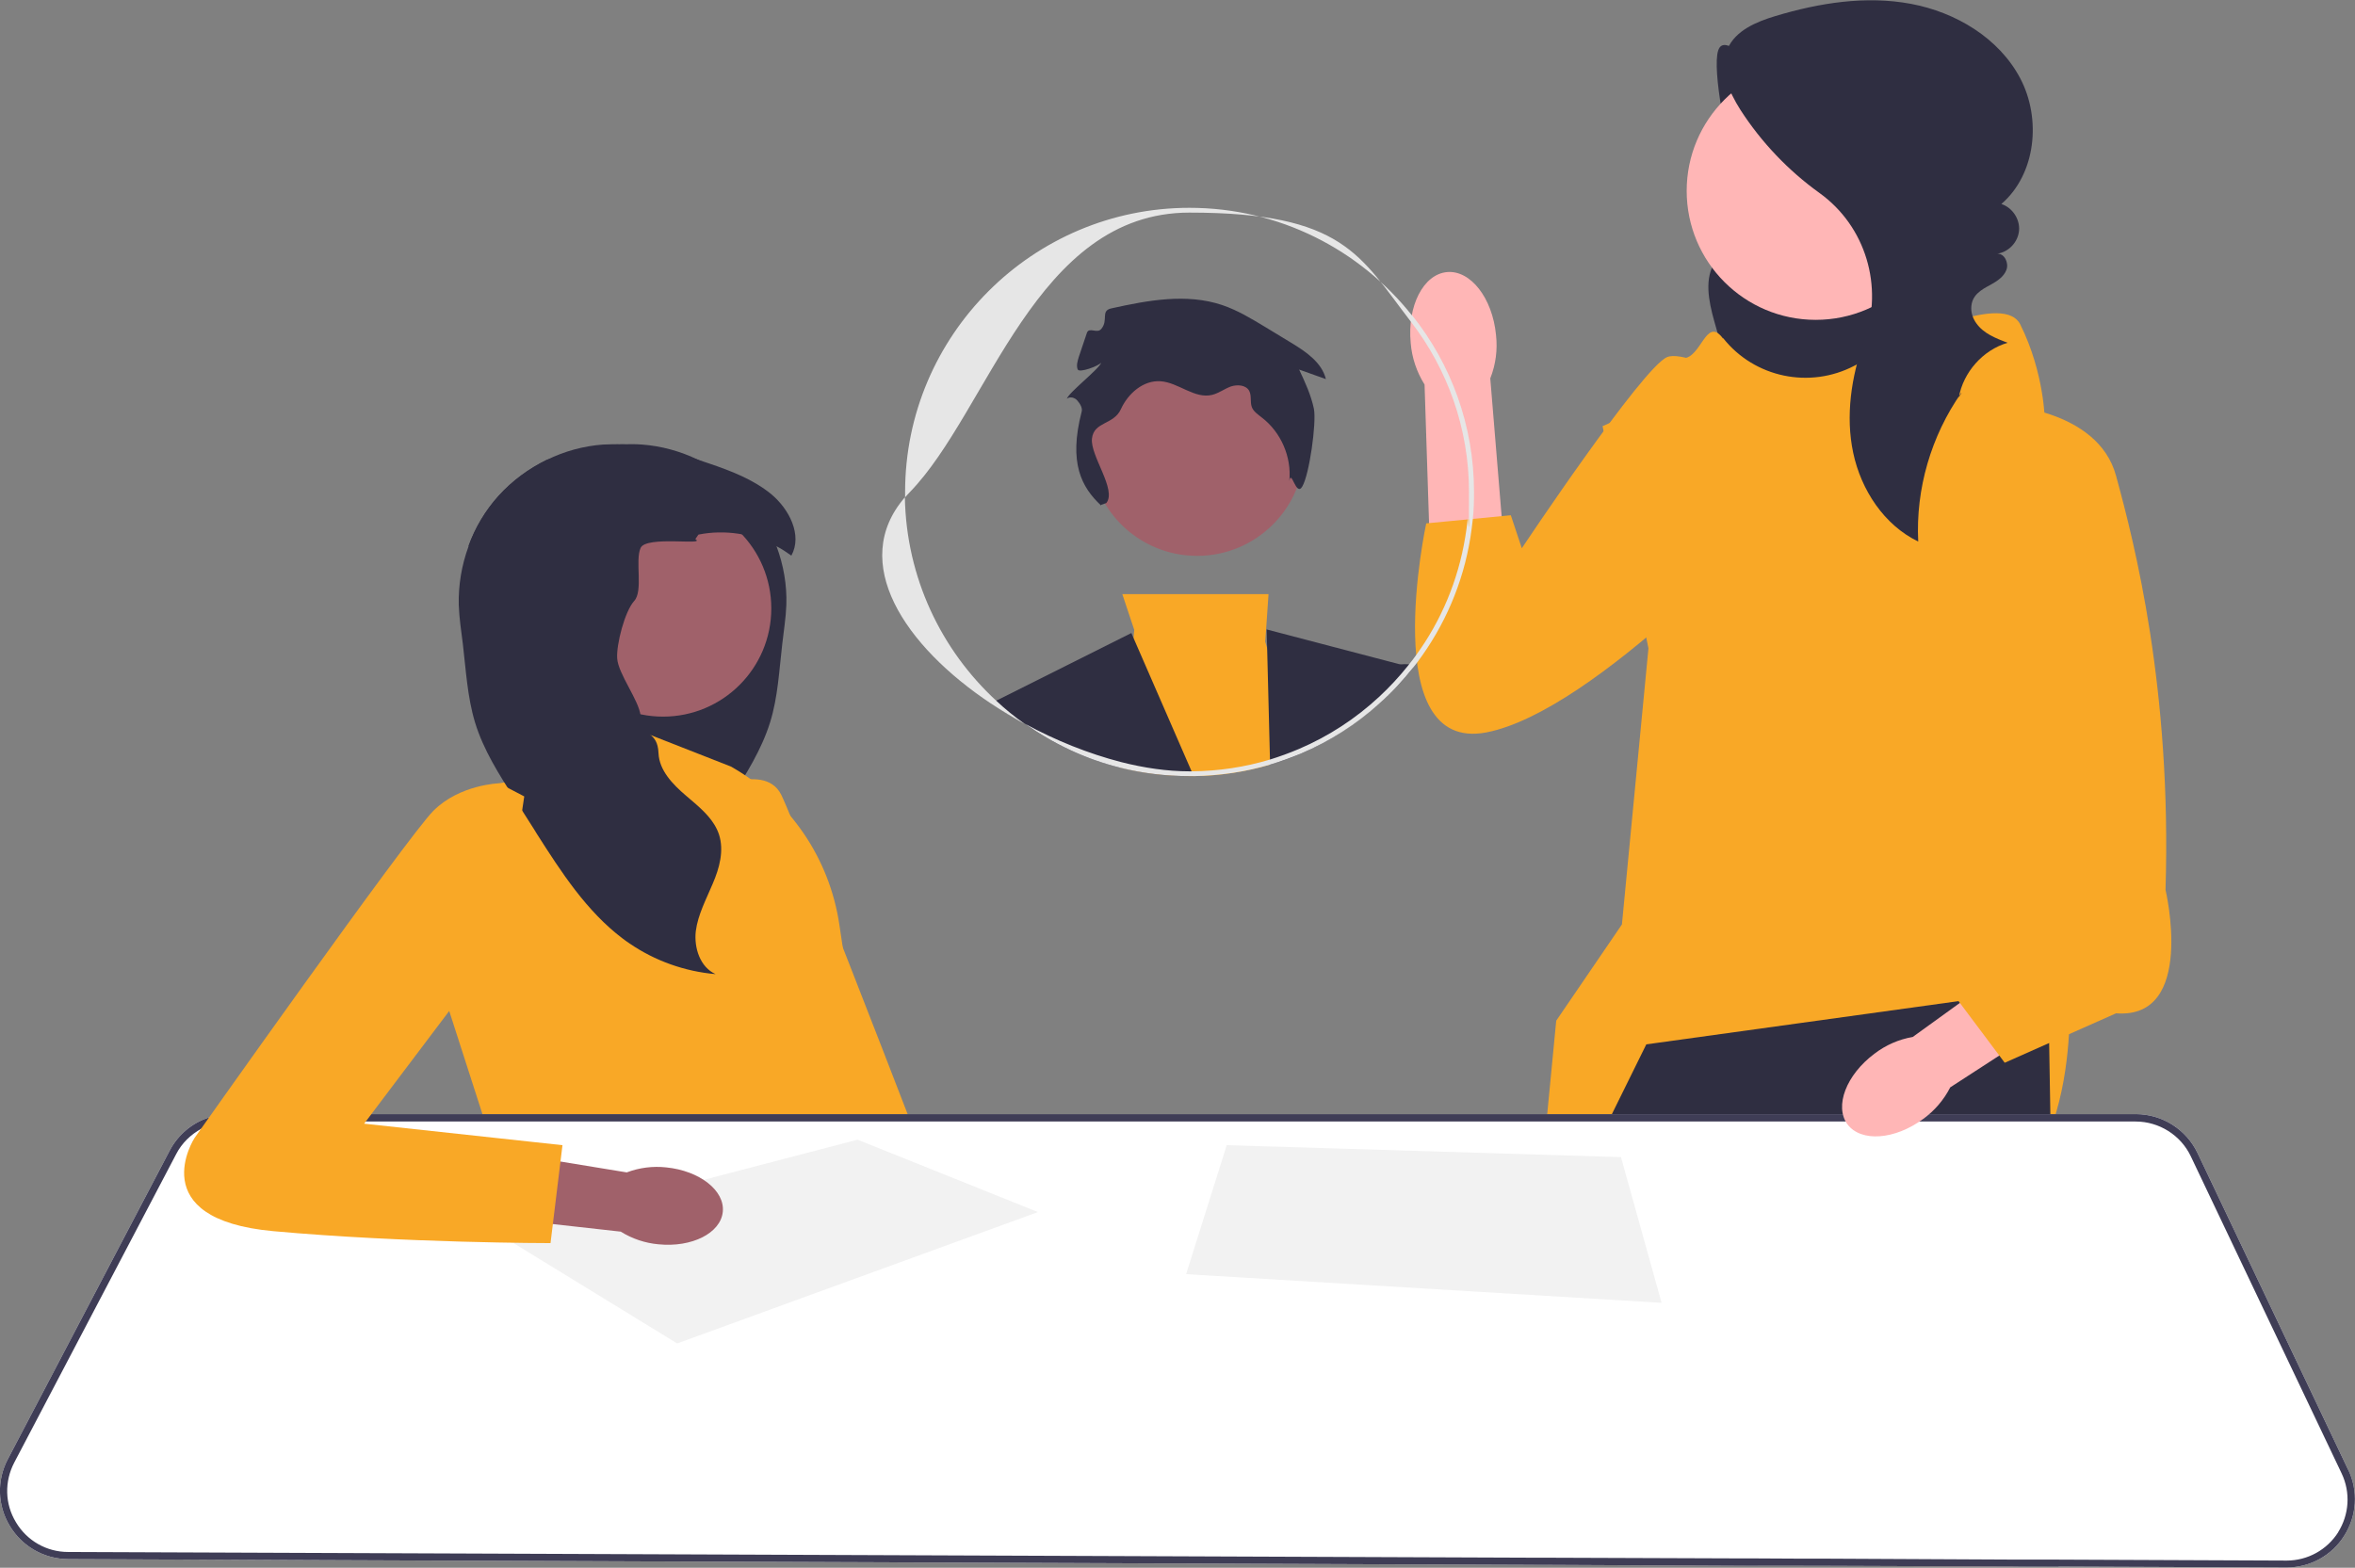
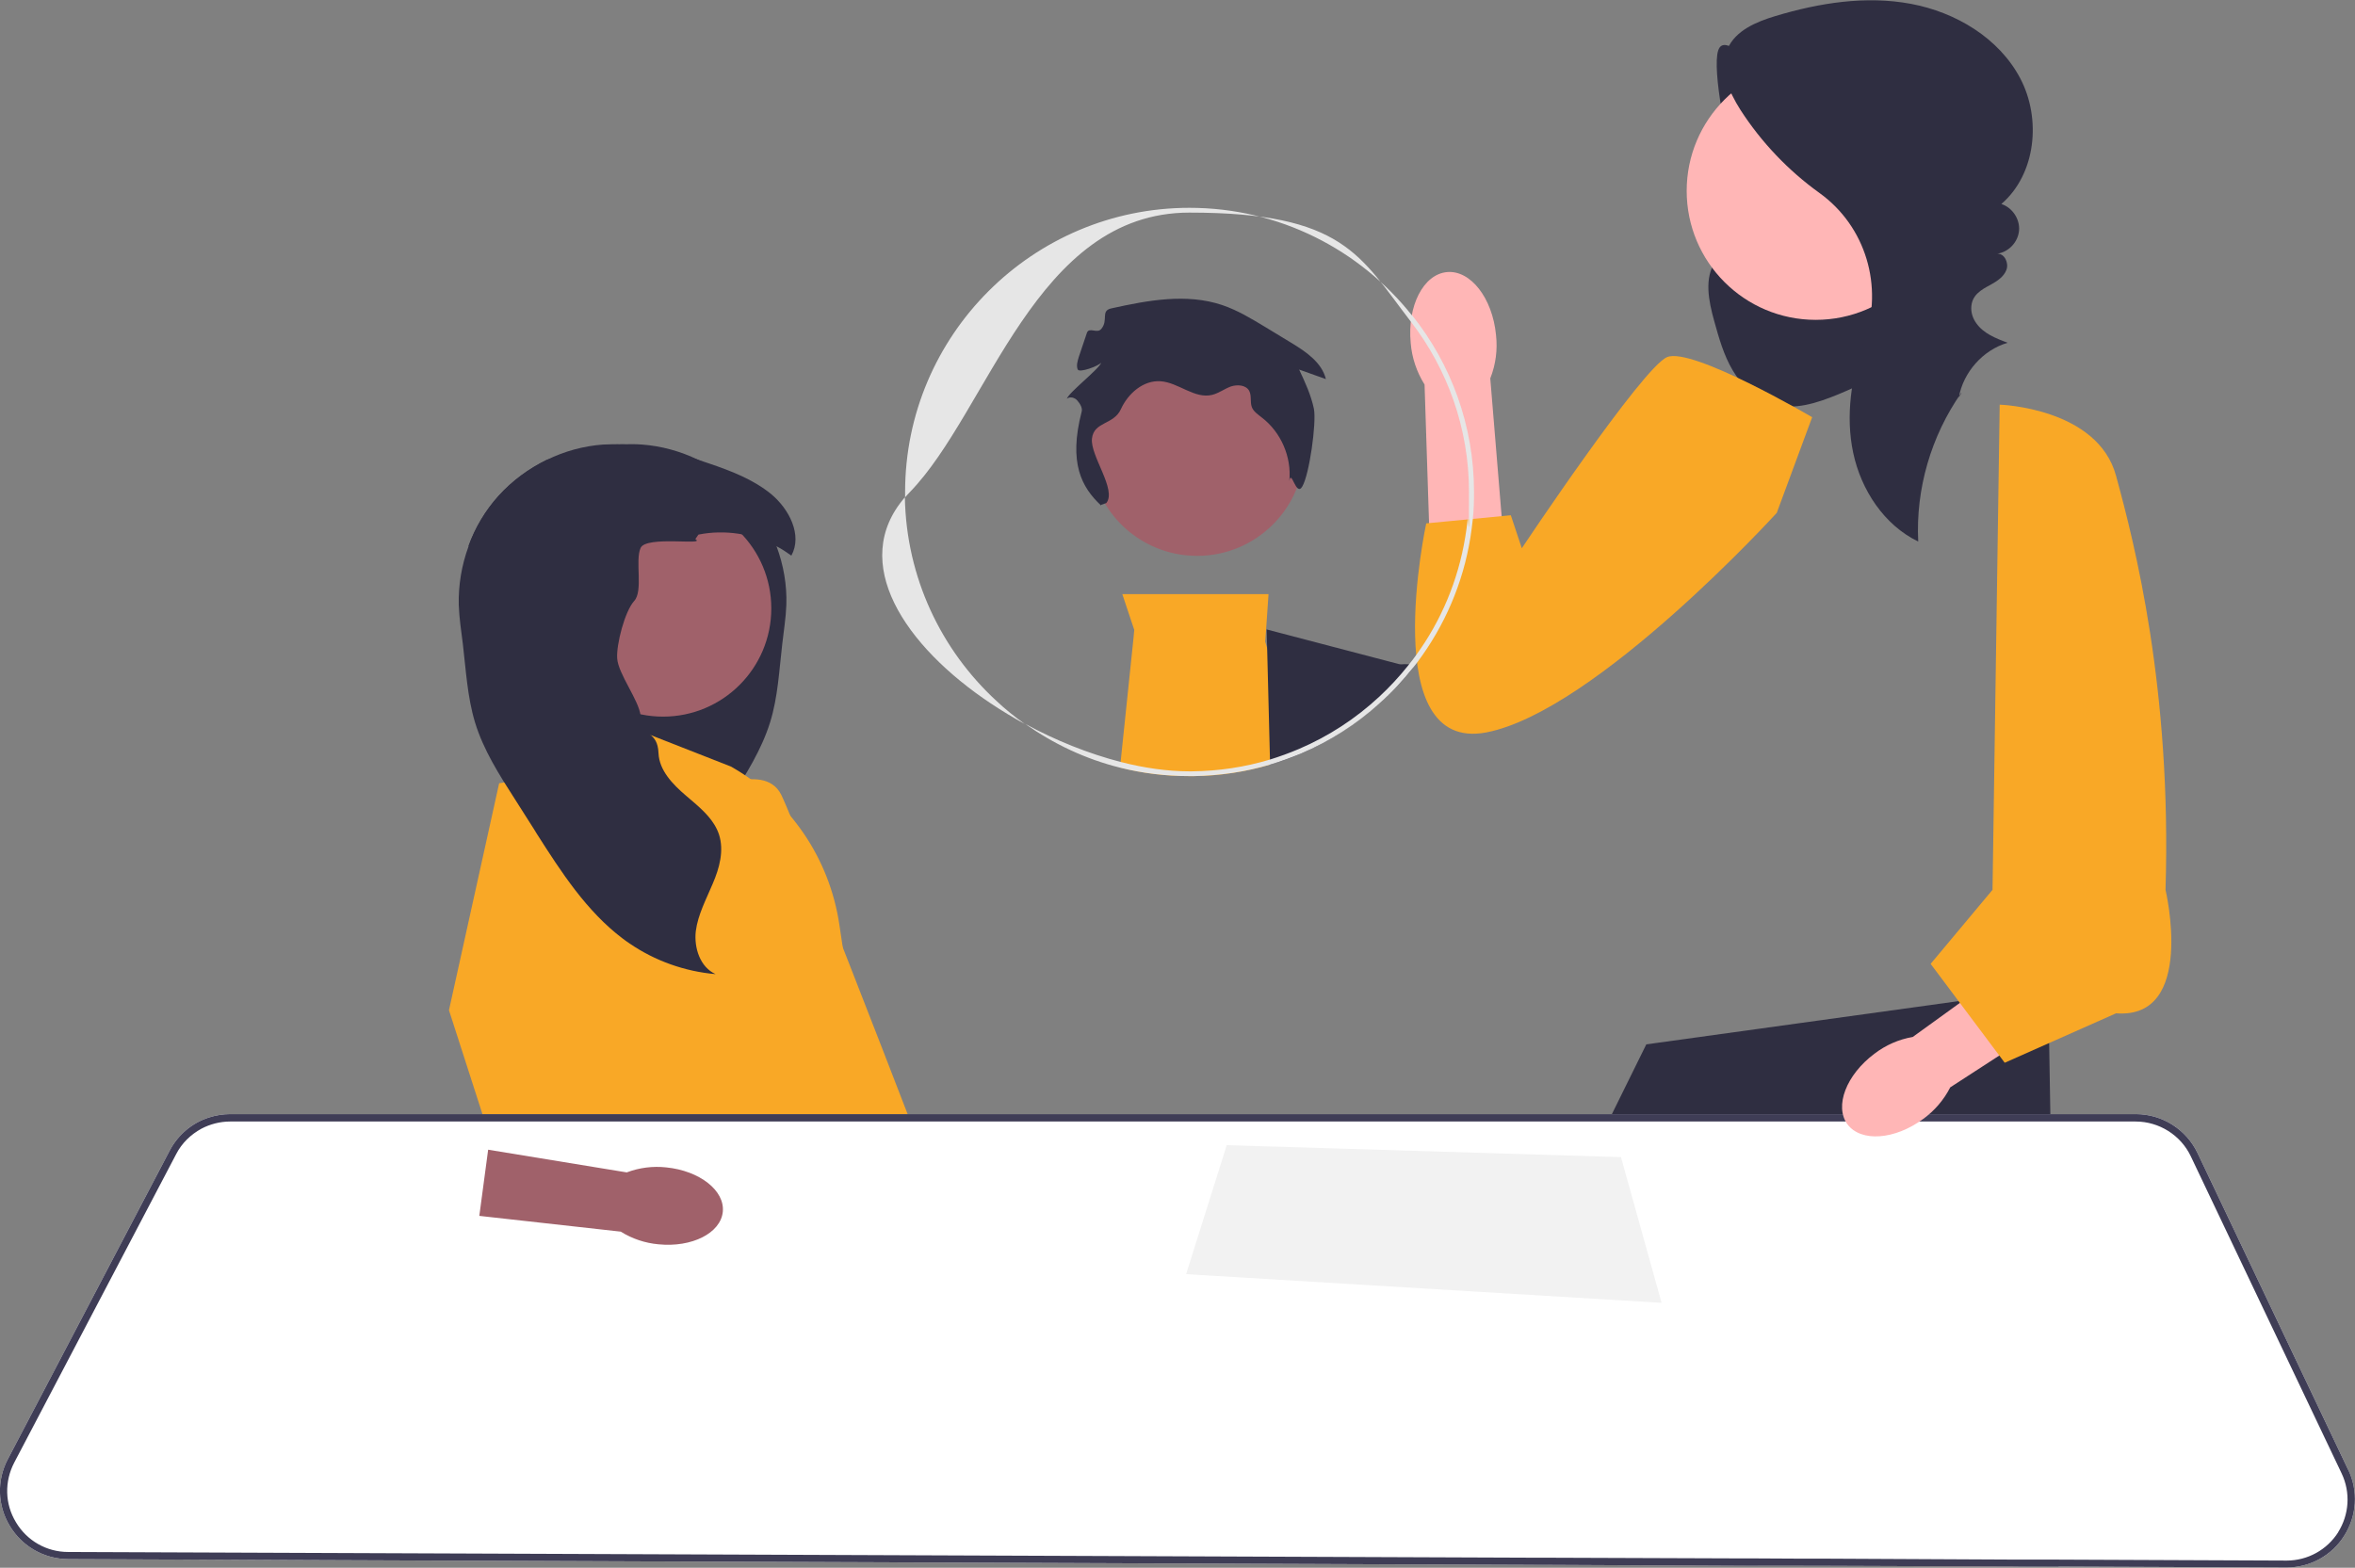
<svg xmlns="http://www.w3.org/2000/svg" id="Layer_1" version="1.1" viewBox="0 0 985.6 656.3">
  <rect x="0" y="0" width="985.6" height="656.3" fill="#808080" stroke="none" />
  <defs>
    <style> .st0 { fill: #2f2e41; } .st1 { fill: #fff; } .st2 { fill: #ffb6b6; } .st3 { fill: #3f3d56; } .st4 { fill: #f9a826; } .st5 { fill: #f2f2f2; } .st6 { fill: #a0616a; } .st7 { fill: #e6e6e6; } </style>
  </defs>
  <polygon class="st2" points="852 587.2 845 652.8 844.7 655.8 765.1 655.5 764.7 652.5 756.3 592.4 852 587.2" />
  <g>
    <path class="st0" d="M741.3,25.4c-7.4,4.2-19.5-12.4-22.2-4.3-2.7,8.1,3.9,40.8,7.3,48.6,1.7,3.9,4.1,7.5,5.7,11.4s2.5,8.4,1.1,12.4c-2.6,6.9-11,9.8-15.2,15.8-4.9,7.1-2.9,16.7-.6,25,2,7.2,4,14.4,7.8,20.8,3.8,6.4,9.5,11.9,16.6,14.1,9.1,2.7,18.7-.5,27.5-4.1,8.4-3.5,16.7-7.4,23.8-13s13.1-13.1,15.6-21.8c3.1-11,.5-22.9-4.9-33s-13.4-18.4-21.7-26.2c-13.8-13.3-28.6-25.6-44.1-36.9l3.2-8.7h0Z" />
    <path class="st2" d="M730.4,652.4c0,1,0,2,0,3l-82.6-.3-.3-3-5.1-57.1,85.4-10.3s2.8,30.3,2.6,67.8Z" />
-     <path class="st4" d="M721.2,141.6c13.1,16.5,36.2,21.3,54.9,11.5,26.6-14,63-30.1,69.4-17.3,10.3,20.7,10.3,40.8,10.3,40.8l10.3,241.2s5.2,97.4-59.5,88.8c-64.7-8.6-165.6,27.6-165.6,27.6l10.3-106.9,27.5-40.3,11.1-115.6-19.2-93,23.3-10.3s2.6-18.1,10.3-18.1,9.6-17.4,16.5-8.7c0,0,.1.2.2.3h0Z" />
    <polygon class="st0" points="861.5 655.9 844.7 655.8 765.1 655.5 754.8 655.5 754.2 652.5 738.2 571.7 735.7 652.4 735.6 655.4 730.4 655.4 647.8 655.1 641.9 655 641.9 652 641.5 595 641.2 542.2 641.2 534.2 641.2 534.2 665.9 484.1 673.1 469.4 674.6 466.4 689 437.2 819.7 419.1 821.7 418.8 857.2 413.9 857.5 428.4 857.6 436.7 858.1 466.4 858.2 469.4 858.3 472.9 861.5 652.9 861.5 655.9" />
    <circle class="st2" cx="759.9" cy="79.9" r="54" />
    <path class="st0" d="M820.8,164.5c-12.6,18-19.1,40.2-18,62.2-14.3-6.9-23.9-21.6-27.2-37.1-3.3-15.5-.8-31.9,4.5-46.8,0-.1.1-.3.2-.4,8-22.5.6-47.6-18.8-61.6-13.1-9.4-24.4-21.3-33.1-34.8-4.9-7.7-9.1-17.3-5.4-25.6,3.4-7.7,12.1-11.3,20.1-13.7,18.3-5.5,37.8-8.6,56.6-5.1,18.8,3.5,36.9,14.3,45.8,31.2,8.9,16.9,6.6,40.1-7.9,52.6,4.6,1.5,7.8,6.3,7.4,11.1-.4,4.8-4.3,9-9.1,9.7,3.1-.1,4.9,4,3.8,6.8-1.1,2.9-3.9,4.7-6.6,6.2-3.9,2.1-8.1,4.3-8.1,9.9,0,2.2.8,4.4,2.1,6.2,3.1,4.4,8.2,6.3,13.1,8.2-10.3,3-18.5,12.3-20.4,22.8l1.1-1.7h0Z" />
    <g>
      <path id="uuid-949a288c-1385-4c96-9df8-4f861626eeb5-4057" class="st2" d="M590.4,143.6c-1.5-15.5,5.3-28.8,15.2-29.7,9.8-.9,19,10.8,20.5,26.3.7,6.2-.1,12.4-2.4,18.2l5.4,65.6-30.8,1.9-2.1-64.9c-3.3-5.3-5.3-11.2-5.8-17.4h0Z" />
      <path class="st4" d="M758.5,174.7s-50.4-29.6-60.8-25.2c-10.4,4.4-60.8,80-60.8,80l-4.6-13.8-35.4,3.4s-20.8,96.3,25.2,87.5c45.9-8.9,121.5-91.9,121.5-91.9l14.8-40h0Z" />
    </g>
    <path class="st4" d="M290.9,334s28.5-16.7,36.1-1.2,78.5,200,78.5,200l-45.6,8.9-69-207.7Z" />
    <path class="st0" d="M228.8,223.8l1.3,1.9c-5,2.9-5.7,10.2-3.4,15.5,2.3,5.3,6.9,9.2,10.8,13.4,3.9,4.2,7.5,9.5,7.1,15.3-.4,6.5-5.7,11.8-6.4,18.3-1.1,9.4,7.7,17.7,7.3,27.1-.3,7.2-5.9,13-11.4,17.7-4.3,3.7-9,7.4-11.9,12.1-.8,1.3-1.5,2.7-2,4.2-2.2,6.7-.1,14.1,2.6,20.6,2.8,6.5,6.3,12.9,7.1,19.9.9,7-1.8,15.1-8.3,18,12.9-1.1,25.4-5.6,36.1-12.9,1-.7,1.9-1.3,2.8-2,15.1-11.4,25.7-27.8,35.9-43.8.8-1.3,1.7-2.6,2.5-4,2.3-3.6,4.5-7.1,6.8-10.7,6.5-10.2,13-20.5,16.6-32,3.3-10.6,3.8-21.9,5.1-32.9.6-5.4,1.5-10.8,1.7-16.2.3-8.4-1.2-16.8-4.1-24.6-2.9-7.7-7.1-14.9-12.6-21.1-5.6-6.3-12.6-11.4-20.2-15.1-7.4-3.6-15.4-5.8-23.5-6.4-2.7-.2-5.5-.2-8.2-.1-10.8.4-21.4,3.2-31.7,6.5-7.6,3.7-14.5,8.8-20.2,15.1-5.5,6.1-9.8,13.3-12.6,21.1,9.9-5.3,21.7-7.1,32.7-4.9h0Z" />
    <path class="st4" d="M305.9,320.9l-51-20-1.3,20-44.7,7-21,95,19,59,142,4-5-20s23-26,9-68l-1.6-10.7c-4.1-27.9-20.8-52.4-45.4-66.3h0Z" />
    <circle class="st6" cx="277.5" cy="254.7" r="45.3" />
    <path class="st0" d="M192,253.3c.2,5.4,1,10.8,1.7,16.2,1.3,11,1.9,22.3,5.1,32.9,3.5,11.5,10.1,21.9,16.6,32,2.3,3.6,4.5,7.1,6.8,10.7.8,1.3,1.7,2.6,2.5,4,10.2,16,20.8,32.4,35.9,43.8.9.7,1.9,1.4,2.8,2,10.6,7.3,23.2,11.8,36.1,12.9-6.5-2.9-9.1-11-8.3-18,.9-7,4.4-13.4,7.1-19.9,2.8-6.5,4.8-13.8,2.6-20.6-.5-1.5-1.2-2.9-2-4.2-2.9-4.7-7.6-8.4-11.9-12.1-5.5-4.7-11.1-10.5-11.4-17.7-.4-9.5-6.5-6.3-7.5-15.7-.7-6.5-9.4-17.5-9.8-24-.4-5.8,3.2-19.7,7.1-24,3.9-4.2.3-16.9,2.7-22.2,2.3-5.3,27.9-.9,22.9-3.7l1.3-1.9c11-2.2,22.8-.4,32.7,4.9,2.2,1.1,4.2,2.5,6.2,3.9,4.7-8.6-.9-19.5-8.5-25.8-7.5-6.1-16.6-9.6-25.7-12.7-1.6-.5-3.2-1.1-4.7-1.6-10.3-3.3-21-6.1-31.7-6.5-2.7-.1-5.5,0-8.2.1-8.2.6-16.2,2.8-23.5,6.4-7.6,3.7-14.5,8.8-20.2,15.1-5.5,6.1-9.8,13.3-12.6,21.1-2.9,7.9-4.3,16.3-4.1,24.6h0Z" />
    <path class="st1" d="M982.8,615.4l-63.1-132.7c-4.7-9.9-14.8-16.3-25.8-16.3H96.3c-3,0-6,.5-8.8,1.4-7,2.2-13,7.2-16.5,13.9L3.3,610.8c-4.7,8.9-4.4,19.4.8,28,5.2,8.6,14.3,13.8,24.4,13.9l613.4,2.4h5.9s82.6.4,82.6.4h5.2s19.2,0,19.2,0h10.4s79.5.3,79.5.3h16.9c0,0,95.3.4,95.3.4h.1c9.8,0,18.9-5,24.1-13.3,5.3-8.4,5.9-18.7,1.7-27.6Z" />
    <path class="st3" d="M982.8,615.4l-63.1-132.7c-4.7-9.9-14.8-16.3-25.8-16.3H96.3c-3,0-6,.5-8.8,1.4-7,2.2-13,7.2-16.5,13.9L3.3,610.8c-4.7,8.9-4.4,19.4.8,28,5.2,8.6,14.3,13.8,24.4,13.9l613.4,2.4h5.9s82.6.4,82.6.4h5.2s19.2,0,19.2,0h10.4s79.5.3,79.5.3h16.9c0,0,95.3.4,95.3.4h.1c9.8,0,18.9-5,24.1-13.3,5.3-8.4,5.9-18.7,1.7-27.6ZM978.6,641.4c-4.7,7.4-12.8,11.9-21.6,11.9h-.1l-95.4-.4h-16.5c0,0-80.3-.4-80.3-.4h-10.5s-18.5-.1-18.5-.1h-5.3s-82.8-.3-82.8-.3h-5.7s-613.4-2.4-613.4-2.4c-9,0-17.2-4.7-21.8-12.4-4.7-7.7-4.9-17.1-.7-25.1l67.7-129c2.4-4.7,6.2-8.3,10.6-10.7,3.6-1.9,7.8-3,12-3h797.5c9.8,0,18.9,5.7,23.1,14.6l63.1,132.7c3.8,8,3.2,17.2-1.5,24.7Z" />
-     <polygon class="st5" points="283.4 562.4 434.4 507.4 358.9 477.1 208.4 516.4 283.4 562.4" />
    <polygon class="st5" points="513.4 479.4 496.4 533.4 695.4 545.4 678.4 484.4 513.4 479.4" />
    <path id="uuid-bc099db1-a2ce-4512-8b55-449b58adbd20-4058" class="st6" d="M278.8,488.7c14,1.4,24.6,9.7,23.7,18.6s-12.9,15-26.9,13.6c-5.6-.5-11-2.3-15.8-5.3l-59.2-6.6,3.7-27.7,58,9.5c5.3-2,10.9-2.7,16.5-2.1h0Z" />
-     <path class="st4" d="M219.4,333.4l-10.5-5.5s-16.5.5-27.5,11.5-100,137-100,137c0,0-22,34,33,39,55,5,116,5,116,5l5-41-83-9,58.1-77,8.9-60h0Z" />
    <g>
      <g>
        <path class="st4" d="M531.4,320.1c-10.1,3-20.8,4.7-31.8,4.8-.7,0-1.3,0-1.9,0-10,0-19.6-1.2-28.9-3.6l.2-2.4,5.4-51.9.3-3.3-5-15h61.2l-1,14.6-.4,5.3.5,1.7,13.5,43,.6,1.9c-4.2,1.8-8.5,3.3-12.9,4.6Z" />
-         <path class="st0" d="M468.9,321.4c-14.5-3.6-28-9.9-39.9-18.4-4.9-2.7-9.6-5.5-14.2-8.6l2.2-1.1,56.5-28.3.9,2.1,24.3,55.8.9,2c-.7,0-1.3,0-1.9,0-10,0-19.6-1.2-28.9-3.6Z" />
        <path class="st0" d="M592,278.5c-.2.3-.5.7-.8,1-4.2,5.4-8.9,10.3-14,14.9v-2.7s-.2-9.8-.2-9.8c0,0,4-2.9,9-3.7,1.2-.2,2.4-.2,3.7-.1.7,0,1.4.2,2.2.4Z" />
        <path class="st0" d="M577.3,294.4c-9.7,8.7-20.8,15.9-32.9,21.1-4.2,1.8-8.5,3.3-12.9,4.6v-2.1c0,0-1.2-47.5-1.2-47.5l-.2-7,56.1,14.7,3,.8,2.1.6c-4.2,5.4-8.9,10.3-14,14.9Z" />
        <circle class="st6" cx="501" cy="187.8" r="44.9" />
      </g>
      <path class="st7" d="M531.4,318c-10.3,3.1-21.3,4.8-32.6,4.9l.9,2c11-.2,21.7-1.8,31.8-4.8v-2.1ZM417,293.4c-23.1-21.3-37.7-51.6-38.3-85.2-23.5,27.2-.2,62.2,36,86.3,4.5,3,9.3,5.9,14.2,8.6-4.2-3-8.2-6.2-11.9-9.7ZM590.9,132c-21.8-27.4-55.4-45-93.1-45-65.6,0-119,53.4-119,119s0,1.4,0,2.2c.6-.7,1.3-1.5,2-2.2,33-34,52.5-117,117-117s71.3,17.9,92.7,45.7c15.2,19.7,24.3,44.5,24.3,71.3s-.2,7.7-.6,11.5c-.2,2.5-.6,5-1,7.5-3,18.1-10.1,34.9-20.5,49.2-.9,1.3-1.9,2.6-2.9,3.8-.2.3-.5.6-.7.9-3.6,4.5-7.6,8.8-11.9,12.8-9.8,9.1-21.1,16.5-33.5,21.8-4,1.7-8.1,3.2-12.3,4.5-10.3,3.1-21.3,4.8-32.6,4.9-.4,0-.7,0-1.1,0-9.1,0-18.8-1.4-28.6-3.9-13.5-3.5-27.3-9-40.1-16,11.9,8.4,25.3,14.8,39.9,18.4,9.2,2.3,18.9,3.5,28.9,3.5s1.3,0,1.9,0c11-.2,21.7-1.8,31.8-4.8,4.4-1.3,8.7-2.9,12.9-4.6,12.2-5.2,23.3-12.3,33-21.1,5.1-4.5,9.7-9.5,14-14.9.3-.3.5-.7.8-1,.3-.4.7-.9,1-1.3,11.3-15.1,19.1-32.9,22.2-52.3.4-2.5.7-5,1-7.6.4-3.7.5-7.5.5-11.3,0-28-9.7-53.7-25.9-74Z" />
    </g>
    <path class="st0" d="M460.8,211.6c-8.1-7.6-13.7-17.7-8.1-39.3.4-1.6-.7-3.3-1.8-4.6-1.1-1.3-3.1-1.8-4.4-.8.9-2.7,13.5-12.4,14.4-15.1-1.1,1.4-9.3,4.5-9.9,2.8s0-3.5.5-5.2l3.4-10.1c.9-2.5,4.3.5,6-1.6,3.1-3.7-.4-7.6,4.2-8.6,15.3-3.4,31.5-6.4,46.4-1.4,6.5,2.2,12.4,5.8,18.2,9.3l10.7,6.5c6.1,3.7,12.8,8.2,14.5,15.2l-11.2-4c2.5,5.3,5,10.7,6.2,16.5,1.1,5.8-1.9,27.5-4.9,32.5-2.6,4.4-4.5-7.5-5.4-2.4,1-10-3.5-20.4-11.5-26.5-1.6-1.3-3.5-2.5-4.2-4.4-.8-2.2,0-4.7-1.1-6.8-1.4-2.5-5-2.7-7.7-1.8-2.7,1-5,2.8-7.8,3.5-7.4,1.8-14.1-5.2-21.6-5.7-7.2-.5-13.6,5.1-16.6,11.7s-11.3,5.1-12.1,12.3c-.8,7.2,10.5,21.4,6,27l-2.1.7h0Z" />
    <path id="uuid-cb65f836-e7d9-440e-b153-5c66ba7afb8d-4059" class="st2" d="M804.9,468.4c-11.9,8.8-26,9.8-31.7,2.3-5.6-7.6-.5-20.8,11.3-29.6,4.7-3.6,10.2-6,16-7l50.8-36.7,16.7,24.2-51.8,33.6c-2.7,5.3-6.6,9.8-11.4,13.3Z" />
    <path class="st4" d="M836.9,169.4s41,1.3,48.7,29.8c7.8,28.5,23.3,89.1,20.7,173.3,0,0,12.9,54.3-20.7,51.7l-46.6,20.7-31-41.4,25.9-31,3-203.1h0Z" />
  </g>
</svg>